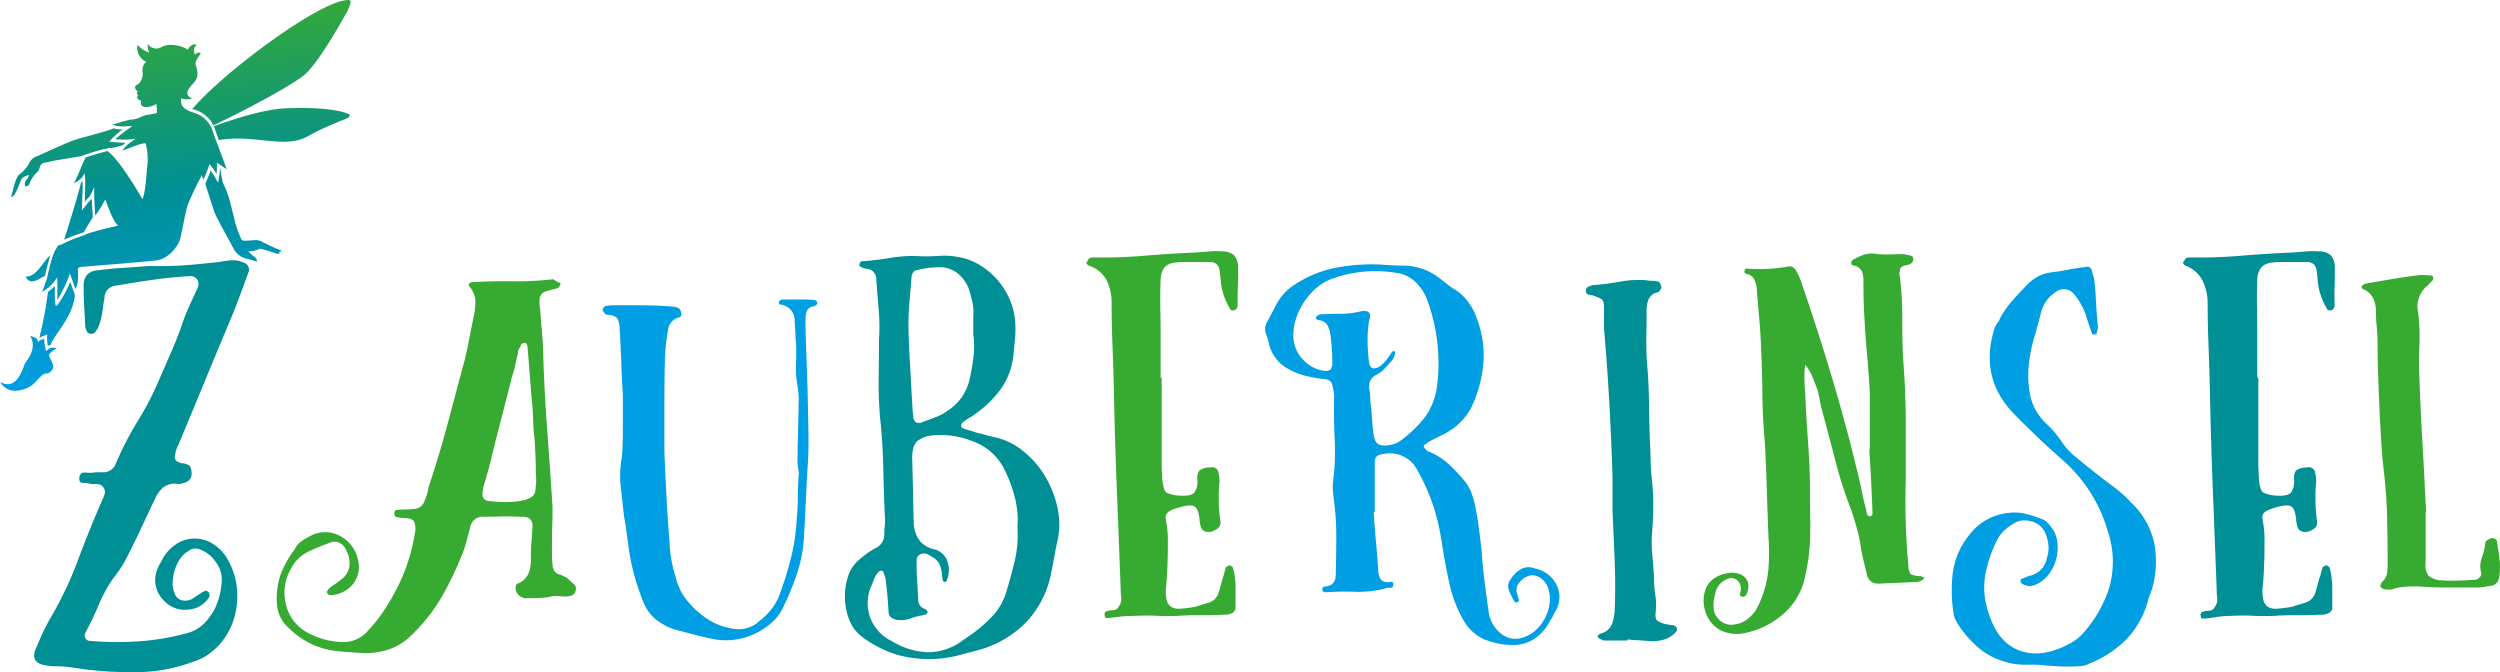
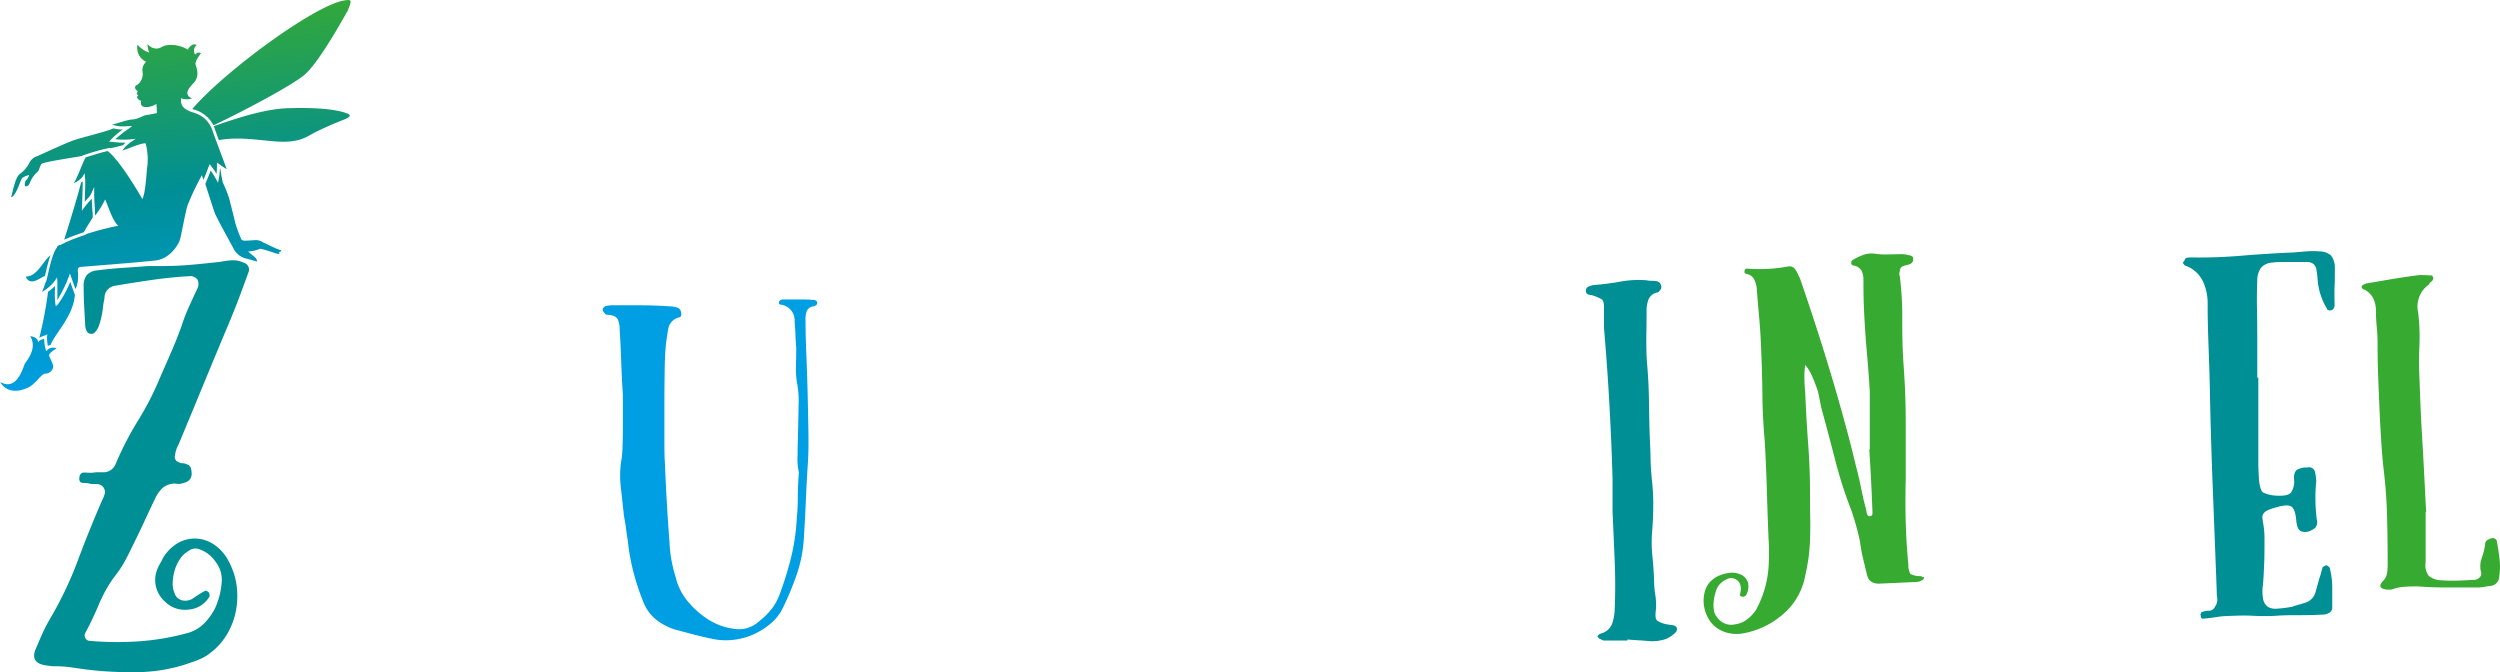
<svg xmlns="http://www.w3.org/2000/svg" id="Ebene_1" data-name="Ebene 1" viewBox="0 0 539.07 144.97">
  <defs>
    <style>.cls-1{fill:#008f95;}.cls-2{fill:#37aa32;}.cls-3{fill:#009ee3;}.cls-4{fill:url(#linear-gradient);}</style>
    <linearGradient id="linear-gradient" x1="39.64" y1="84.59" x2="39.64" y2="2.57" gradientTransform="translate(-2.84 3.45) rotate(-4.67)" gradientUnits="userSpaceOnUse">
      <stop offset="0" stop-color="#009ee3" />
      <stop offset="0.5" stop-color="#008f95" />
      <stop offset="1" stop-color="#37aa32" />
    </linearGradient>
  </defs>
-   <path class="cls-1" d="M12.24,146.34c-2.22-.38-2.91-1.57-2.06-3.55.46-1.07.91-2.13,1.37-3.16s1-2.08,1.61-3.15a79.44,79.44,0,0,0,6.13-12.84q2.48-6.66,5.34-13.19a4.51,4.51,0,0,0,.45-1.26,1.72,1.72,0,0,0-1.14-1.84,4.13,4.13,0,0,0-.92-.11H22.1a6.33,6.33,0,0,0-1.72-.23c-.61,0-.88-.38-.8-1.15s.52-1.12,1.09-1.09,1.13.06,1.66.06a5.92,5.92,0,0,1,1.21-.11h1.2a2.86,2.86,0,0,0,2.75-2,69.85,69.85,0,0,1,4.76-9.18,62.46,62.46,0,0,0,4.65-9.06q1.26-2.86,2.46-5.62t2.24-5.62a37.25,37.25,0,0,1,1.6-4.18c.61-1.34,1.22-2.66,1.84-4a2.08,2.08,0,0,0,0-1.89,1.87,1.87,0,0,0-1.72-.74c-2.68.15-5.35.42-8,.8s-5.35.8-8,1.26A2.63,2.63,0,0,0,25,67.22a18.42,18.42,0,0,0-.34,2.06c-.08.69-.2,1.38-.35,2.07s-.32,1.2-.51,1.77a4,4,0,0,1-1,1.55.94.94,0,0,1-.8.17.91.91,0,0,1-.8-.51,3.68,3.68,0,0,1-.23-.58,2.08,2.08,0,0,1-.12-.68c-.08-1.38-.15-2.77-.23-4.19s-.11-2.81-.11-4.18a3.84,3.84,0,0,1,.69-2.53,3.56,3.56,0,0,1,2.29-1c1.76-.23,3.53-.4,5.33-.52s3.61-.24,5.45-.4h3.21c2.06,0,4.15-.09,6.25-.28s4.18-.4,6.25-.63A18,18,0,0,1,52.49,59a5.32,5.32,0,0,1,2.52.52,1.54,1.54,0,0,1,1,2.17Q55,64.47,54,67.16c-.69,1.8-1.41,3.61-2.18,5.45q-2.74,6.52-5.44,13.07T40.91,98.87a5.68,5.68,0,0,0-.69,2.18,1.15,1.15,0,0,0,.8,1.49,1.45,1.45,0,0,0,.81.23,1.92,1.92,0,0,1,.91.23,1.21,1.21,0,0,1,.86.74,3.28,3.28,0,0,1,.18,1.09,1.87,1.87,0,0,1-1.15,2,6.74,6.74,0,0,1-1.09.34,2.5,2.5,0,0,1-1.09,0,4.12,4.12,0,0,0-2.92.92,7.74,7.74,0,0,0-1.67,2.41q-1.26,2.64-2.4,5.1t-2.41,5c-.62,1.3-1.23,2.5-1.84,3.61A24.14,24.14,0,0,1,27,127.42a30.05,30.05,0,0,0-3.26,5.91q-1.32,3.15-2.93,6.13a1.12,1.12,0,0,0,.12,1.09,1.06,1.06,0,0,0,.91.52,68.77,68.77,0,0,0,10.44.11,53.73,53.73,0,0,0,10.32-1.72,8.08,8.08,0,0,0,3.73-2,13.15,13.15,0,0,0,2.46-3.32,16.07,16.07,0,0,0,1.49-5.85A6.18,6.18,0,0,0,48.94,124a6.93,6.93,0,0,0-3.67-2.75,2.37,2.37,0,0,0-2.18.46,5.19,5.19,0,0,0-1.78,1.66,8.78,8.78,0,0,0-1.15,2.41,10.59,10.59,0,0,0-.45,2.64,5.09,5.09,0,0,0,.4,2.35,2.23,2.23,0,0,0,1.54,1.54,3.07,3.07,0,0,0,2.24-.28l1.38-.92a13.89,13.89,0,0,1,1.37-.8.36.36,0,0,1,.4,0l.41.23a2,2,0,0,1,.23.91,5.72,5.72,0,0,1-4.53,2.87,6.07,6.07,0,0,1-5.22-1.83,6.16,6.16,0,0,1-1.38-7.23,6.61,6.61,0,0,1,.52-1,6.18,6.18,0,0,0,.51-1A9.28,9.28,0,0,1,40.79,120a7.39,7.39,0,0,1,3.85-1,7.57,7.57,0,0,1,3.84,1.21,9.29,9.29,0,0,1,3.09,3.32,15.44,15.44,0,0,1,1.9,5.45,17,17,0,0,1-.12,5.56,15.29,15.29,0,0,1-2,5.22,14,14,0,0,1-3.89,4.18A9.64,9.64,0,0,1,45.61,145q-.91.4-2,.75a35.21,35.21,0,0,1-11.18,2.06,81.06,81.06,0,0,1-11.41-.57l-3.21-.46a23.1,23.1,0,0,0-3.21-.23c-.38,0-.79,0-1.2-.06A10.69,10.69,0,0,1,12.24,146.34Z" transform="translate(-2.47 -2.88)" />
-   <path class="cls-2" d="M120.72,131.66c-.84.08-1.59.14-2.24.18s-1.28,0-1.89,0a4,4,0,0,0-.69.06.93.93,0,0,1-.68-.17,2.1,2.1,0,0,1-1.49-1.49c-.23-.92,0-1.45.57-1.61a4.25,4.25,0,0,0,2.18-2.18,8.45,8.45,0,0,0,.46-2.86c0-1.15,0-2.31.11-3.5s.15-2.35.23-3.5c.08-1.53-.61-2.29-2.06-2.29s-2.93-.1-4.42-.06-3,.06-4.41.06a2.68,2.68,0,0,0-2.53,2.29c-.23.84-.44,1.63-.63,2.35s-.4,1.47-.63,2.24A73.23,73.23,0,0,1,98,131.09a37.47,37.47,0,0,1-6.66,8.6,12.86,12.86,0,0,1-5,3.21,16,16,0,0,1-5.73.8l-3.27-.23c-1.11-.07-2.2-.19-3.27-.34a17.06,17.06,0,0,1-5.73-2.06,18.89,18.89,0,0,1-4.48-3.67A7.35,7.35,0,0,1,62.3,134a13.32,13.32,0,0,1-.06-3.79,13.69,13.69,0,0,1,1.26-4.7A23.41,23.41,0,0,1,66,121.34a4.59,4.59,0,0,1,1.49-1.77,18,18,0,0,1,2.07-1.21,6.7,6.7,0,0,1,6.19.06,7.55,7.55,0,0,1,3.9,5.1,6,6,0,0,1-1,5.22,6.52,6.52,0,0,1-4.93,2.47.74.74,0,0,1-.69-.46.38.38,0,0,1,0-.41,4.34,4.34,0,0,0,.23-.4,6.22,6.22,0,0,1,1.26-1,9.16,9.16,0,0,0,1.37-1,4.35,4.35,0,0,0,1.9-2.81,5.6,5.6,0,0,0-.63-3.49,2.87,2.87,0,0,0-1.32-1.61,2.14,2.14,0,0,0-1.9-.23q-2.64.91-4.93,2a8.28,8.28,0,0,0-3.78,3.67,10.41,10.41,0,0,0-1,8.14,9.44,9.44,0,0,0,5.34,6.08,16.16,16.16,0,0,0,6.19,1.61A7,7,0,0,0,82,138.66a31.2,31.2,0,0,0,3.27-4.13q1.42-2.17,2.69-4.59a39.86,39.86,0,0,0,4-12.27,3.88,3.88,0,0,0-.17-2.23c-.27-.58-1-.86-2.24-.86a9.93,9.93,0,0,1-1.72-.23,1,1,0,0,1-.34-.69,1.39,1.39,0,0,1,.11-.52c.08-.19.19-.28.34-.28a14.33,14.33,0,0,1,1.84-.12,14,14,0,0,0,1.83-.11A2.45,2.45,0,0,0,94,110.91a13.65,13.65,0,0,0,.92-3.1q2.3-6.89,4.13-13.76t3.67-13.76c.38-1.61.72-3.17,1-4.7s.61-3.06.92-4.59a15,15,0,0,0,.34-3.15,4.92,4.92,0,0,0-1.15-3c-.3-.38-.36-.67-.17-.86a1.18,1.18,0,0,1,.86-.29q4.24-.22,8.43-.17a68.34,68.34,0,0,0,8.43-.4.79.79,0,0,1,.74.17,6.78,6.78,0,0,0,.86.52.31.31,0,0,1,.35.34l-.35.69-.45.23c-.92.23-1.65.42-2.18.57a2.17,2.17,0,0,0-1.15.69,2.38,2.38,0,0,0-.4,1.26,9.82,9.82,0,0,0,.17,2.18c.08,1.3.17,2.58.29,3.84s.21,2.47.28,3.61q.24,9,.86,17.43t1.21,17.43c0,1.38,0,2.78-.06,4.19s-.06,2.77-.06,4.07v2.12a18.18,18.18,0,0,0,.12,2.12A2.83,2.83,0,0,0,122,126a2,2,0,0,0,1.38.81,4.26,4.26,0,0,0,.8.4,2.24,2.24,0,0,1,.8.51,15.46,15.46,0,0,0,1.21,1.09,1.32,1.32,0,0,1,.4,1.44,1.34,1.34,0,0,1-1,1.09,7.06,7.06,0,0,1-1.54.17,13.88,13.88,0,0,0-1.78-.12A5,5,0,0,0,120.72,131.66Zm-3-34.17c-.15-1.37-.25-2.75-.29-4.13s-.13-2.75-.28-4.12q-.24-2.76-.46-5.62t-.46-5.85a1.59,1.59,0,0,0-.17-.69.5.5,0,0,0-.63-.23c-.39,0-.65.31-.81.92a1.72,1.72,0,0,0-.46,1.26c-.22.84-.42,1.66-.57,2.46a15,15,0,0,1-.69,2.47q-1.71,6.89-3.55,13.87c-.31,1.31-.65,2.68-1,4.13s-.77,2.87-1.15,4.25c-.15.53-.31,1.05-.46,1.54a5.39,5.39,0,0,0-.23,1.55,1.4,1.4,0,0,0,1.38,1.61,33.5,33.5,0,0,0,3.84.23,18.05,18.05,0,0,0,4-.46,4.41,4.41,0,0,0,1.43-.69,1.86,1.86,0,0,0,.74-1.38q.12-.92.18-1.83A11.2,11.2,0,0,0,118,105c0-1.23,0-2.45-.06-3.67S117.81,98.79,117.74,97.49Z" transform="translate(-2.47 -2.88)" />
+   <path class="cls-1" d="M12.24,146.34c-2.22-.38-2.91-1.57-2.06-3.55.46-1.07.91-2.13,1.37-3.16s1-2.08,1.61-3.15a79.44,79.44,0,0,0,6.13-12.84q2.48-6.66,5.34-13.19a4.51,4.51,0,0,0,.45-1.26,1.72,1.72,0,0,0-1.14-1.84,4.13,4.13,0,0,0-.92-.11H22.1a6.33,6.33,0,0,0-1.72-.23c-.61,0-.88-.38-.8-1.15s.52-1.12,1.09-1.09,1.13.06,1.66.06a5.92,5.92,0,0,1,1.21-.11h1.2a2.86,2.86,0,0,0,2.75-2,69.85,69.85,0,0,1,4.76-9.18,62.46,62.46,0,0,0,4.65-9.06q1.26-2.86,2.46-5.62t2.24-5.62a37.25,37.25,0,0,1,1.6-4.18c.61-1.34,1.22-2.66,1.84-4a2.08,2.08,0,0,0,0-1.89,1.87,1.87,0,0,0-1.72-.74c-2.68.15-5.35.42-8,.8s-5.35.8-8,1.26A2.63,2.63,0,0,0,25,67.22a18.42,18.42,0,0,0-.34,2.06c-.08.69-.2,1.38-.35,2.07s-.32,1.2-.51,1.77a4,4,0,0,1-1,1.55.94.94,0,0,1-.8.17.91.91,0,0,1-.8-.51,3.68,3.68,0,0,1-.23-.58,2.08,2.08,0,0,1-.12-.68c-.08-1.38-.15-2.77-.23-4.19s-.11-2.81-.11-4.18a3.84,3.84,0,0,1,.69-2.53,3.56,3.56,0,0,1,2.29-1c1.76-.23,3.53-.4,5.33-.52s3.61-.24,5.45-.4h3.21c2.06,0,4.15-.09,6.25-.28s4.18-.4,6.25-.63A18,18,0,0,1,52.49,59a5.32,5.32,0,0,1,2.52.52,1.54,1.54,0,0,1,1,2.17Q55,64.47,54,67.16c-.69,1.8-1.41,3.61-2.18,5.45q-2.74,6.52-5.44,13.07T40.91,98.87a5.68,5.68,0,0,0-.69,2.18,1.15,1.15,0,0,0,.8,1.49,1.45,1.45,0,0,0,.81.23,1.92,1.92,0,0,1,.91.23,1.21,1.21,0,0,1,.86.74,3.28,3.28,0,0,1,.18,1.09,1.87,1.87,0,0,1-1.15,2,6.74,6.74,0,0,1-1.09.34,2.5,2.5,0,0,1-1.09,0,4.12,4.12,0,0,0-2.92.92,7.74,7.74,0,0,0-1.67,2.41q-1.26,2.64-2.4,5.1t-2.41,5c-.62,1.3-1.23,2.5-1.84,3.61A24.14,24.14,0,0,1,27,127.42a30.05,30.05,0,0,0-3.26,5.91q-1.32,3.15-2.93,6.13a1.12,1.12,0,0,0,.12,1.09,1.06,1.06,0,0,0,.91.52,68.77,68.77,0,0,0,10.44.11,53.73,53.73,0,0,0,10.32-1.72,8.08,8.08,0,0,0,3.73-2,13.15,13.15,0,0,0,2.46-3.32,16.07,16.07,0,0,0,1.49-5.85A6.18,6.18,0,0,0,48.94,124a6.93,6.93,0,0,0-3.67-2.75,2.37,2.37,0,0,0-2.18.46,5.19,5.19,0,0,0-1.78,1.66,8.78,8.78,0,0,0-1.15,2.41,10.59,10.59,0,0,0-.45,2.64,5.09,5.09,0,0,0,.4,2.35,2.23,2.23,0,0,0,1.54,1.54,3.07,3.07,0,0,0,2.24-.28l1.38-.92a13.89,13.89,0,0,1,1.37-.8.36.36,0,0,1,.4,0l.41.23a2,2,0,0,1,.23.91,5.72,5.72,0,0,1-4.53,2.87,6.07,6.07,0,0,1-5.22-1.83,6.16,6.16,0,0,1-1.38-7.23,6.61,6.61,0,0,1,.52-1,6.18,6.18,0,0,0,.51-1A9.28,9.28,0,0,1,40.79,120a7.39,7.39,0,0,1,3.85-1,7.57,7.57,0,0,1,3.84,1.21,9.29,9.29,0,0,1,3.09,3.32,15.44,15.44,0,0,1,1.9,5.45,17,17,0,0,1-.12,5.56,15.29,15.29,0,0,1-2,5.22,14,14,0,0,1-3.89,4.18A9.64,9.64,0,0,1,45.61,145q-.91.4-2,.75a35.21,35.21,0,0,1-11.18,2.06,81.06,81.06,0,0,1-11.41-.57l-3.21-.46a23.1,23.1,0,0,0-3.21-.23c-.38,0-.79,0-1.2-.06Z" transform="translate(-2.47 -2.88)" />
  <path class="cls-3" d="M148.13,127.19a12.8,12.8,0,0,0,2.35,5,19.18,19.18,0,0,0,4.07,3.84,13.4,13.4,0,0,0,6,2.41,6.42,6.42,0,0,0,5.62-1.61,15.36,15.36,0,0,0,2.64-2.58A11.9,11.9,0,0,0,170.6,131a72.68,72.68,0,0,0,2.47-8,44.24,44.24,0,0,0,1.2-8.32,43.9,43.9,0,0,0,.23-4.58c0-1.53.08-3.33.23-5.39a13,13,0,0,1-.28-3.67c0-1.68.07-3.46.11-5.34s.08-3.72.11-5.56a19.78,19.78,0,0,0-.28-4.36,19.21,19.21,0,0,1-.29-4q.06-2,.06-4c-.08-.92-.14-1.83-.17-2.75s-.1-1.87-.18-2.87A3.41,3.41,0,0,0,171,68.59c-.39,0-.58-.15-.58-.46s.31-.68.92-.68h3.27c1.11,0,2.2,0,3.27.11a.83.83,0,0,1,.8.46c.08.46-.19.77-.8.92a1.75,1.75,0,0,0-1.44,1,5,5,0,0,0-.28,1.78q0,3.09.17,7.28t.29,8.6c.07,3,.13,5.81.17,8.6s0,5.22-.17,7.28q-.24,3.9-.4,7.74c-.12,2.57-.25,5.11-.41,7.63a29.08,29.08,0,0,1-1.49,7.74,62.12,62.12,0,0,1-3,7.28,10.13,10.13,0,0,1-2.58,3.39,15.83,15.83,0,0,1-3.67,2.35,14.61,14.61,0,0,1-4.18,1.2,14.38,14.38,0,0,1-4.25-.06c-1.53-.3-3-.65-4.41-1l-4.3-1.15a12.49,12.49,0,0,1-4.19-2.29,9.21,9.21,0,0,1-2.69-4A50.1,50.1,0,0,1,139,126a43.88,43.88,0,0,1-1.14-6.42c-.16-.91-.29-1.83-.4-2.75S137.16,115,137,114q-.33-3.09-.68-6.19a21.68,21.68,0,0,1,.23-6.31c.07-.53.13-1.43.17-2.69s.06-2.6.06-4V88c-.16-2.37-.27-4.7-.35-7s-.19-4.63-.34-7a5.43,5.43,0,0,0-.4-2.23c-.27-.58-.94-.9-2-1-.46,0-.73-.11-.8-.34a1.25,1.25,0,0,1-.46-.8.58.58,0,0,1,.17-.41l.29-.28a6.47,6.47,0,0,1,1.37-.23h6.31c2.06,0,4.17.08,6.31.23a5.15,5.15,0,0,1,1.83.34,1.34,1.34,0,0,1,.63,1c.12.49,0,.82-.28,1a3.1,3.1,0,0,0-2.47,2.35c-.19,1.11-.36,2.24-.52,3.38-.15,1.54-.25,3.45-.28,5.74s-.06,4.66-.06,7.11v7.11c0,2.29,0,4.2.11,5.73q.34,8.59,1,17.2A27.93,27.93,0,0,0,148.13,127.19Z" transform="translate(-2.47 -2.88)" />
-   <path class="cls-1" d="M201.45,58.16q2,0,3.78-.12a15.08,15.08,0,0,1,3.67.23,13,13,0,0,1,4.36,1.49A15.94,15.94,0,0,1,217,62.63a16.37,16.37,0,0,1,2.81,4,15.51,15.51,0,0,1,1.49,4.82,22.69,22.69,0,0,1,.06,4.19c-.12,1.33-.25,2.73-.41,4.18a15.28,15.28,0,0,1-2.63,6.88,23.81,23.81,0,0,1-5.16,5.16c-.54.39-1,.73-1.49,1s-1,.65-1.5,1c-.68.68-.61,1.18.23,1.49.46.15.9.28,1.32.4a11.43,11.43,0,0,1,1.21.4c.68.15,1.37.33,2.06.52s1.38.36,2.07.51a14.6,14.6,0,0,1,6.07,3,20,20,0,0,1,4.76,5.51,22.21,22.21,0,0,1,2.64,6.88,15.82,15.82,0,0,1-.06,7q-.35,1.6-.63,3.21c-.19,1.08-.4,2.14-.63,3.21A21.24,21.24,0,0,1,224,136.77,22.83,22.83,0,0,1,214,142.9c-1.45.38-2.89.76-4.3,1.15a27.8,27.8,0,0,1-4.19.8,25.61,25.61,0,0,1-9-.63,23.91,23.91,0,0,1-8.2-4.07,8.14,8.14,0,0,1-2.64-3.44,13.46,13.46,0,0,1-1-4.59,14.08,14.08,0,0,1,.58-4.7,7.83,7.83,0,0,1,2.4-3.78c.62-.54,1.21-1,1.78-1.44a13.86,13.86,0,0,1,2-1.2,3.28,3.28,0,0,0,1.72-3,16.36,16.36,0,0,1,.11-1.84,7.94,7.94,0,0,0,0-2c-.15-3.59-.27-7.16-.34-10.72s-.31-7.09-.69-10.61c-.23-2.75-.32-5.5-.29-8.25s.06-5.54.06-8.37a41.91,41.91,0,0,0-.06-6.54q-.28-3.21-.51-6.54a2.21,2.21,0,0,0-2.18-2.29,4.54,4.54,0,0,1-.75-.23,4.08,4.08,0,0,1-.51-.23c-.16-.15-.23-.26-.23-.34a.74.74,0,0,1,.23-.57.37.37,0,0,0,.11-.23c2.22-.16,4.46-.42,6.71-.81A28.63,28.63,0,0,1,201.45,58.16Zm20.41,58.48a20.31,20.31,0,0,0-.46-6.08,28,28,0,0,0-2.06-5.84A12.16,12.16,0,0,0,212.11,98a17.64,17.64,0,0,0-8-1.26A6.31,6.31,0,0,0,200.25,98c-.73.69-1.09,1.91-1.09,3.67.07,2.29.13,4.59.17,6.88s.09,4.66.17,7.11a7.31,7.31,0,0,0,1,3.44,5.39,5.39,0,0,0,3.21,2.18,4.07,4.07,0,0,1,3,2.46,5.83,5.83,0,0,1-.06,4.19.35.35,0,0,1-.22.34c-.31.23-.54.12-.69-.34a13,13,0,0,1-.17-1.38,6.09,6.09,0,0,0-.29-1.37,3.23,3.23,0,0,0-1.09-1.72,12,12,0,0,0-1.89-1.15,2,2,0,0,0-1.55.17,1.45,1.45,0,0,0-.63,1.32c0,1.45,0,2.87.11,4.24s.16,2.76.23,4.13a2,2,0,0,0,1.26,1.95,1.31,1.31,0,0,1,.75.63q.17.41-.75.75a13.13,13.13,0,0,0-2.92.74,6,6,0,0,1-3,.29c-1.07-.23-1.64-.76-1.72-1.6-.08-1.08-.15-2.14-.23-3.22s-.19-2.14-.34-3.21a4.09,4.09,0,0,0-.17-1.14,12.12,12.12,0,0,0-.41-1.15c-.15-.31-.45-.34-.91-.12a4.61,4.61,0,0,0-.92,1.32,13.4,13.4,0,0,0-.57,1.44,9.06,9.06,0,0,0,4.24,12.27,16,16,0,0,0,7.68,2.4,12.45,12.45,0,0,0,7.57-2.52,1.4,1.4,0,0,1,.4-.29,1,1,0,0,0,.4-.28,31.37,31.37,0,0,0,5.39-4.42,13.08,13.08,0,0,0,3.33-5.79q1-3.31,1.78-6.59A24.64,24.64,0,0,0,221.86,116.64ZM212.34,75V70.89a9.82,9.82,0,0,0-.23-3c-.23-1-.49-1.93-.8-2.93a8.37,8.37,0,0,0-2.18-3,6.07,6.07,0,0,0-3.44-1.44,19,19,0,0,0-5.39.58c-.68.07-1.11.53-1.26,1.37-.15,1.84-.3,3.67-.46,5.51s-.23,3.67-.23,5.5c.08,2.68.19,5.37.35,8.08s.3,5.45.46,8.2c.07,1.3.15,2.28.23,2.93a1.6,1.6,0,0,0,.57,1.26,1.71,1.71,0,0,0,1.43-.06c.65-.23,1.55-.57,2.7-1,.38-.15.78-.32,1.2-.52a6.14,6.14,0,0,0,1.21-.74,10.86,10.86,0,0,0,5-6.77,48.54,48.54,0,0,0,.86-4.87A19,19,0,0,0,212.34,75Z" transform="translate(-2.47 -2.88)" />
-   <path class="cls-2" d="M237.11,60.11a2.48,2.48,0,0,1-.28-.35c-.12-.15-.14-.26-.06-.34a1.51,1.51,0,0,0,.34-.52.73.73,0,0,1,.35-.4,3.18,3.18,0,0,1,.91-.11A107.41,107.41,0,0,0,249.52,58c3.62-.3,7.25-.53,10.91-.68l2.85-.23a17.07,17.07,0,0,1,2.86,0,3.67,3.67,0,0,1,2.45.86,4.12,4.12,0,0,1,.86,2.69c0,1.38,0,2.75-.06,4.13s-.06,2.75-.06,4.13c-.15.61-.49.92-1,.92a1,1,0,0,1-.46-.12.36.36,0,0,1-.22-.34,13.84,13.84,0,0,1-1.94-5.74c-.08-1.07-.17-1.91-.28-2.52a2.14,2.14,0,0,0-.69-1.32,2.33,2.33,0,0,0-1.48-.4h-4.95c-.76,0-1.56,0-2.39.12a3.56,3.56,0,0,0-2.4,1.08,4.86,4.86,0,0,0-.79,2.7c-.08,2.06-.1,4.15-.06,6.25s.06,4.18.06,6.25V84.3h.23v18.92c0,.46,0,.92.05,1.38s.06.92.06,1.38c.15,1.76.46,2.79.91,3.09a7.38,7.38,0,0,0,3,.69c1.52.08,2.51-.13,3-.63a4.23,4.23,0,0,0,.68-2.81c-.07-1.07.14-1.78.63-2.12a3.91,3.91,0,0,1,2.22-.52,1.35,1.35,0,0,1,1.71,1.15,10.24,10.24,0,0,1,.23,1.83,31.76,31.76,0,0,0-.18,4.19c0,1.34.14,2.7.29,4.07a1.86,1.86,0,0,1-.34,1.78,4.53,4.53,0,0,1-1.71.86c-1.21.15-1.94-.27-2.16-1.26a6.44,6.44,0,0,1-.23-1.38c-.15-1.6-.53-2.56-1.14-2.87s-1.67-.22-3.19.23a12.12,12.12,0,0,0-1.7.58c-.91.38-1.33,1-1.26,1.72s.27,1.62.34,2.35a20.41,20.41,0,0,1,.12,2.23c0,1.69,0,3.33-.06,4.94s-.13,3.25-.28,4.93a9,9,0,0,0,.05,3.09,2.62,2.62,0,0,0,1,1.61,3.23,3.23,0,0,0,1.94.4,25.94,25.94,0,0,0,3.19-.4c.22,0,.34,0,.34-.12,1.06-.3,1.89-.55,2.5-.74a3.24,3.24,0,0,0,2.33-2.41q.29-1,.75-2.7a9.37,9.37,0,0,0,.39-1.26c.12-.46.25-.91.4-1.37.15-.08.3-.16.46-.23a1,1,0,0,1,.45-.12,1.4,1.4,0,0,0,.29.23,2.47,2.47,0,0,1,.28.23,17.23,17.23,0,0,1,.57,4.36v4.47a1.37,1.37,0,0,1-.74,1,3.23,3.23,0,0,1-1.55.35c-1.61.08-3.21.11-4.82.11s-3.25,0-4.93.12-3.54.09-5.33,0-3.58,0-5.33.06a19.43,19.43,0,0,0-2.53.17c-.84.12-1.68.22-2.52.29-.31,0-.46-.23-.46-.69a.41.41,0,0,1,0-.4.53.53,0,0,0,.12-.28,4.16,4.16,0,0,1,1.66-.35,1.43,1.43,0,0,0,1.32-.92,2.39,2.39,0,0,0,.46-1.72,14.06,14.06,0,0,1-.12-1.83q-.42-11.24-.85-22.13t-.64-22c-.08-2.91-.17-5.83-.29-8.77s-.17-5.87-.17-8.78a11.06,11.06,0,0,0-1.09-5A6.64,6.64,0,0,0,237.11,60.11Z" transform="translate(-2.47 -2.88)" />
-   <path class="cls-3" d="M280.34,82.47a8.25,8.25,0,0,1-4.13-5,14,14,0,0,0-.74-2.58,2.94,2.94,0,0,1,.29-2.69c.68-1.3,1.37-2.6,2.06-3.9a11.14,11.14,0,0,1,3.1-3.55,24.84,24.84,0,0,1,9.28-4.08,42.31,42.31,0,0,1,10.1-.74c.84.08,1.7.13,2.58.17s1.77.06,2.69.06a12.74,12.74,0,0,1,7.34,2.75c.61.46,1.2.92,1.78,1.38a12.94,12.94,0,0,0,1.89,1.26,11.67,11.67,0,0,1,3.9,4.93,22.6,22.6,0,0,1,1.89,10.15,28,28,0,0,1-2.58,10,13.35,13.35,0,0,1-2.87,3.73,14.29,14.29,0,0,1-3.78,2.46l-1.49.75c-.54.27-1,.51-1.38.74a2.55,2.55,0,0,1-.51.41.46.46,0,0,0-.29.4.75.75,0,0,0,.29.51l.51.52a13.74,13.74,0,0,1,4.24,2.52,29.77,29.77,0,0,1,3.44,3.56,8.84,8.84,0,0,1,1.73,2.75,21.16,21.16,0,0,1,.91,3.09c.31,1.61.58,3.25.8,4.94s.42,3.32.58,4.93q.22,3.31.63,6.48c.27,2.1.55,4.22.86,6.36a7.19,7.19,0,0,0,1.49,3.55q2.74,3.33,6.42,1.84a7.26,7.26,0,0,0,2.64-1.78,9.78,9.78,0,0,0,1.83-2.69,9,9,0,0,0,.81-3.16,7.41,7.41,0,0,0-.46-3.15,4.36,4.36,0,0,0-1.72-2,3,3,0,0,0-2.41-.34,4.73,4.73,0,0,0-2.12,1.6,2.54,2.54,0,0,0-.29,2.41c.08.23.13.42.17.57l.18.69c0,.08-.12.23-.35.46-.38,0-.61-.11-.69-.34a15.34,15.34,0,0,1-1.14-2.3,2.41,2.41,0,0,1,.45-2.41,5.8,5.8,0,0,1,2.24-2.17,3.28,3.28,0,0,1,2.81-.12,6.62,6.62,0,0,1,4.76,3.5,5.84,5.84,0,0,1-.06,5.45,11.35,11.35,0,0,0-.63,1.2,5.8,5.8,0,0,1-.74,1.2,9.51,9.51,0,0,1-3.44,3.9,8.35,8.35,0,0,1-4.94,1.26,16.27,16.27,0,0,1-5.73-1.2,9.62,9.62,0,0,1-4.47-4.07,28.42,28.42,0,0,1-3.21-8.6q-.57-2.64-1-5.16c-.27-1.68-.55-3.4-.86-5.16a42.57,42.57,0,0,0-4.93-13.53,6.61,6.61,0,0,0-7.34-3.44c-1.22.07-1.83.65-1.83,1.72v10.78h-.23q.22,3.32.52,6.59t.51,6.59a4.79,4.79,0,0,0,.35,1.09,1.44,1.44,0,0,0,1,.75,1.81,1.81,0,0,0,1.2.06c.5-.12.71.13.63.74a.6.6,0,0,1-.74.52,2,2,0,0,0-1.09.17,23.17,23.17,0,0,1-6.37.69,61.46,61.46,0,0,0-6.48.11.93.93,0,0,1-.57-.34c-.08-.61.12-.92.57-.92,1.53-.08,2.3-1,2.3-2.64q.1-4,.11-8.2a58.31,58.31,0,0,0-.57-8.2c-.08-.61-.14-1.22-.17-1.83a9.47,9.47,0,0,1,.06-1.84,51,51,0,0,0,.34-9c-.16-3-.19-6-.12-9.11a8.83,8.83,0,0,0-.34-2.3c-.08-1-.69-1.53-1.84-1.6a30.38,30.38,0,0,1-3.95-.69A14.33,14.33,0,0,1,280.34,82.47Zm9.06-19.38a11.4,11.4,0,0,0-3.27,2.06,14.69,14.69,0,0,0-4.3,6.77,11.13,11.13,0,0,0-.46,3.78,7.3,7.3,0,0,0,1.95,4.59,7.56,7.56,0,0,0,4.48,2.52,2.1,2.1,0,0,0,1.54-.23,2.16,2.16,0,0,0,.41-1.6q0-1.61-.12-3.15c-.08-1-.19-2.09-.34-3.16a5.31,5.31,0,0,0-.69-1.83,2.49,2.49,0,0,0-1.72-.92q-.92-.23-.57-.69a1.2,1.2,0,0,1,.91-.57c1.53-.08,3-.12,4.42-.12a18.29,18.29,0,0,0,4.41-.57q2.52-.34,1.61,2.18a24.93,24.93,0,0,0-.29,4.41c0,1.42.13,2.89.29,4.42.23,1.37,1,1.68,2.29.92a7.61,7.61,0,0,0,1.49-1.44,19.88,19.88,0,0,0,1.15-1.66q.45-.45.69,0v.34a3.09,3.09,0,0,1-.69,1.49c-.54.62-1.07,1.21-1.61,1.78a6.68,6.68,0,0,1-2,1.44,2.71,2.71,0,0,0-1.26,2.86,10,10,0,0,1,.23,2.12,11.59,11.59,0,0,0,.23,2.24c.08,1.38.19,2.87.34,4.47s.42,2.54,1,3,1.68.56,3.21.17a5.08,5.08,0,0,0,1.72-.8,26.44,26.44,0,0,0,5.22-5,14.37,14.37,0,0,0,2.69-7,39.35,39.35,0,0,0-2.18-18.46,10.41,10.41,0,0,0-2.58-3.84,7.29,7.29,0,0,0-4.07-1.9,28.76,28.76,0,0,0-7.22-.23A28.2,28.2,0,0,0,289.4,63.09Z" transform="translate(-2.47 -2.88)" />
  <path class="cls-1" d="M347.77,139.46a3.53,3.53,0,0,0,2.29-2,10.79,10.79,0,0,0,.58-3c.15-3.59.15-7.17,0-10.72s-.31-7.09-.46-10.61v-7.11q-.24-8.15-.69-16.17t-1.15-16.17V69.17c0-.92-.15-1.49-.46-1.72a9.11,9.11,0,0,0-2.17-.92,2.5,2.5,0,0,1-.81-.17.72.72,0,0,1-.46-.75.9.9,0,0,1,.52-.91,5,5,0,0,1,1.09-.35,55.79,55.79,0,0,0,5.79-.74,21.58,21.58,0,0,1,5.68-.29,5.51,5.51,0,0,0,1.14.11,5.54,5.54,0,0,1,1.15.12,1.07,1.07,0,0,1,.8.8,1,1,0,0,1-.23,1.15.74.74,0,0,1-.68.46,2.61,2.61,0,0,0-1.78,1.54,6.42,6.42,0,0,0-.4,2.24q0,3-.06,5.79c0,1.88,0,3.8.17,5.79q.35,4,.4,7.92T358.2,97q.12,2.3.18,4.59c0,1.53.13,3.1.28,4.7a44.71,44.71,0,0,1,.29,6c0,2-.13,4-.29,6a30.61,30.61,0,0,0,.12,4.59c.15,1.53.27,3.06.34,4.59a24.53,24.53,0,0,0,.29,3.78,13.27,13.27,0,0,1,.06,3.67c-.08.92,0,1.53.4,1.83a5.63,5.63,0,0,0,2.46.81,2.37,2.37,0,0,0,.69.11,1.26,1.26,0,0,1,.69.23c.38.23.46.61.23,1.15a5.71,5.71,0,0,1-2.75,1.77,9.65,9.65,0,0,1-3.21.29c-.77-.07-1.54-.13-2.3-.17s-1.53-.1-2.29-.17V141h-5.16l-.63-.29a.94.94,0,0,1-.52-.4.28.28,0,0,1,0-.45A1.4,1.4,0,0,1,347.77,139.46Z" transform="translate(-2.47 -2.88)" />
  <path class="cls-2" d="M378.27,139.46a7.76,7.76,0,0,1-4-.34,6.44,6.44,0,0,1-2.93-2.12,7.84,7.84,0,0,1-1.43-3.39,7.32,7.32,0,0,1,.46-4,4.69,4.69,0,0,1,1.15-1.55,5.59,5.59,0,0,1,1.83-1.14,8.22,8.22,0,0,1,2.12-.52,4.3,4.3,0,0,1,2,.23,2.93,2.93,0,0,1,1.89,1.78,3.67,3.67,0,0,1-.4,2.81,1,1,0,0,1-.57.34q-.93,0-.69-.69c.38-1.53,0-2.56-1-3.1a2,2,0,0,0-1.78-.05,4.7,4.7,0,0,0-1.78,1.32,4.42,4.42,0,0,0-.74,1.54,11.19,11.19,0,0,0-.41,2,7,7,0,0,0,.06,1.95,2.69,2.69,0,0,0,.63,1.38,3.68,3.68,0,0,0,3.9,1.6,5.62,5.62,0,0,0,2.52-1,8.92,8.92,0,0,0,1.95-2,22.65,22.65,0,0,0,2.76-9.17,46,46,0,0,0,0-6.43q-.21-5.27-.36-10.43T383,98.06c-.3-3.44-.48-6.84-.51-10.2s-.14-6.77-.29-10.21q-.12-3.09-.4-6.25c-.19-2.1-.37-4.18-.52-6.25a5.86,5.86,0,0,0-.57-2.06A2.25,2.25,0,0,0,379,61.94c-.38-.23-.5-.42-.34-.57a.5.5,0,0,1,.57-.57,34.31,34.31,0,0,0,8.83-.46q1.14-.23,1.83,1.14l.69,1.38q2.18,6.31,4.19,12.61t3.84,12.62q1.14,4,2.18,7.85c.69,2.57,1.33,5.15,1.95,7.74.38,1.38.7,2.8,1,4.25s.59,2.9,1,4.35a5.18,5.18,0,0,1,.17.75,3.83,3.83,0,0,0,.17.74.54.54,0,0,0,.8.35c.23,0,.35-.23.35-.69q-.24-6.77-.69-13.64h.11V87.4q-.22-3.9-.57-7.8t-.57-7.8c-.08-1.37-.14-2.75-.18-4.12s-.05-2.83-.05-4.36a4.77,4.77,0,0,0-.4-2.07A2.54,2.54,0,0,0,402,60.11a.54.54,0,0,1-.35-.57.74.74,0,0,1,.46-.69,15,15,0,0,1,2.12-1,5.42,5.42,0,0,1,2.36-.29,15.24,15.24,0,0,0,3,.18c1,0,2.05-.06,3-.06a6.61,6.61,0,0,1,1.49.23,1.41,1.41,0,0,1,.58.17.56.56,0,0,1,.34.52,1.09,1.09,0,0,1-.8,1.26,2.1,2.1,0,0,1-.58.17,2.41,2.41,0,0,0-.57.17,1.1,1.1,0,0,0-.92,1.15,1.53,1.53,0,0,0,0,1.15,71.75,71.75,0,0,1,.52,9.57c0,3.17.06,6.37.29,9.58.3,4.12.46,8.24.46,12.32v12.22q-.12,4.82,0,9.34t.57,9.12a3.59,3.59,0,0,0,.46,2,4.62,4.62,0,0,0,2.29.46.94.94,0,0,0,.69.23c-.15.45-.35.68-.57.68a2.25,2.25,0,0,1-1.15.35l-7.57.34c-1.76.16-2.79-.49-3.1-2-.3-1.22-.59-2.41-.86-3.55s-.47-2.33-.63-3.56c-.23-1.07-.49-2.16-.8-3.27s-.65-2.19-1-3.26A92.74,92.74,0,0,1,398.17,102q-1.44-5.56-3-11.29l-.69-3.44c-.38-1.07-.76-2.09-1.15-3a10.07,10.07,0,0,0-1.6-2.7,16,16,0,0,0-.17,3c0,1,.09,2,.17,3q.22,5.5.63,11t.4,11.07q0,2.86.06,5.73c0,1.91,0,3.86-.18,5.85a29.31,29.31,0,0,1-.4,3.21c-.19,1.07-.41,2.14-.64,3.21a14.33,14.33,0,0,1-4.93,7.91A17.77,17.77,0,0,1,378.27,139.46Z" transform="translate(-2.47 -2.88)" />
-   <path class="cls-3" d="M440.31,127a4.81,4.81,0,0,0,3.55-3.9,6.23,6.23,0,0,0,.29-2.81,8.74,8.74,0,0,0-.75-2.69,4.41,4.41,0,0,0-3.15-2.35,4.59,4.59,0,0,0-3.95.74,12,12,0,0,0-1.78,1.38,7,7,0,0,0-1.44,2,27.9,27.9,0,0,0-2.52,7.45,16,16,0,0,0,.58,7.8q1.94,6.76,6.82,8.54T449,141.53a11.68,11.68,0,0,0,2.3-1.72,27.27,27.27,0,0,0,6-10.27,20.5,20.5,0,0,0-.29-12,32.15,32.15,0,0,0-9.17-14.91q-2.86-2.52-5.51-5c-1.76-1.69-3.51-3.4-5.27-5.16q-8-8-4.47-18.93a4.46,4.46,0,0,1,.57-1,4.27,4.27,0,0,0,.57-1,19.38,19.38,0,0,1,2.47-3.61c.95-1.11,2-2.2,3-3.27a10.41,10.41,0,0,1,2.52-2.06,8.3,8.3,0,0,1,3.1-1c1.22-.15,2.42-.34,3.61-.57s2.42-.42,3.72-.57a1,1,0,0,1,1.38.91,9.81,9.81,0,0,1,.57,2.18c.16,1.53.27,3.08.35,4.65s.19,3.15.34,4.76a1.57,1.57,0,0,1,0,.86c-.07.27-.15.59-.23,1a.57.57,0,0,1-.28.17A3.23,3.23,0,0,0,454,75c-.3,0-.45-.08-.45-.23l-.52-1.5c-.19-.53-.36-1.06-.52-1.6a14.58,14.58,0,0,0-2.75-5.28,2.8,2.8,0,0,0-4.13-.45,7.27,7.27,0,0,0-3,4.12q-.69,2.76-1.49,5.45A34.32,34.32,0,0,0,440,81a22.21,22.21,0,0,0,.23,7.11,12,12,0,0,0,3.67,6.31,20.83,20.83,0,0,1,3.1,3.66,14.62,14.62,0,0,0,3.32,3.56q2.07,1.72,4.19,3.38c1.41,1.11,2.85,2.2,4.3,3.27l1.55,1.32a16.14,16.14,0,0,1,1.55,1.55,17.12,17.12,0,0,1,5,8.48,21.15,21.15,0,0,1-.34,10,15.18,15.18,0,0,1-.52,1.49,11,11,0,0,0-.51,1.61,19.29,19.29,0,0,1-4.7,8.14,23.94,23.94,0,0,1-8,5.16,5.08,5.08,0,0,1-1.95.51c-.69,0-1.42.06-2.18.06s-1.55,0-2.35-.06-1.7-.09-2.7-.17a30.14,30.14,0,0,0-4.24-.17,14.54,14.54,0,0,1-4.59-.63,15.08,15.08,0,0,1-5.56-2.87,23,23,0,0,1-4.18-4.59,13.54,13.54,0,0,1-.86-1.43,4.58,4.58,0,0,1-.52-1.55,31.89,31.89,0,0,1-.17-8.71,16.57,16.57,0,0,1,3.5-8.14,12.15,12.15,0,0,1,8.6-4.82,10.22,10.22,0,0,1,3.72.23,28.64,28.64,0,0,1,3.5,1.15,2.85,2.85,0,0,1,1,.63,8.8,8.8,0,0,1,.74.86,6.34,6.34,0,0,1,1.49,3.44,9.78,9.78,0,0,1-.28,3.78,9.36,9.36,0,0,1-1.72,3.33,6.57,6.57,0,0,1-2.7,2.06,3,3,0,0,1-3.1-.34c-.07,0-.11-.16-.11-.46v-.35l1.09-.45A5,5,0,0,1,440.31,127Z" transform="translate(-2.47 -2.88)" />
  <path class="cls-1" d="M473.56,60.11a3.5,3.5,0,0,1-.28-.35c-.12-.15-.14-.26-.06-.34a1.38,1.38,0,0,0,.34-.52.73.73,0,0,1,.35-.4,3.2,3.2,0,0,1,.92-.11A107.3,107.3,0,0,0,486,58q5.43-.45,10.91-.68l2.85-.23a17.07,17.07,0,0,1,2.86,0,3.72,3.72,0,0,1,2.46.86,4.18,4.18,0,0,1,.85,2.69c0,1.38,0,2.75-.06,4.13s0,2.75,0,4.13c-.16.61-.5.92-1,.92a1,1,0,0,1-.45-.12.36.36,0,0,1-.23-.34,14,14,0,0,1-1.94-5.74c-.08-1.07-.17-1.91-.28-2.52a2.14,2.14,0,0,0-.68-1.32,2.38,2.38,0,0,0-1.49-.4h-4.95c-.76,0-1.56,0-2.39.12A3.51,3.51,0,0,0,490,60.62a4.78,4.78,0,0,0-.8,2.7c-.08,2.06-.1,4.15-.06,6.25s.06,4.18.06,6.25V84.3h.23v18.92q0,.69.06,1.38c0,.46.05.92.05,1.38.15,1.76.46,2.79.91,3.09a7.43,7.43,0,0,0,3,.69c1.52.08,2.51-.13,3-.63a4.22,4.22,0,0,0,.69-2.81c-.08-1.07.13-1.78.62-2.12a4,4,0,0,1,2.22-.52,1.35,1.35,0,0,1,1.71,1.15,10.24,10.24,0,0,1,.23,1.83,31.71,31.71,0,0,0-.17,4.19c0,1.34.13,2.7.28,4.07a1.86,1.86,0,0,1-.34,1.78,4.53,4.53,0,0,1-1.71.86q-1.82.22-2.16-1.26a6.44,6.44,0,0,1-.23-1.38c-.15-1.6-.53-2.56-1.14-2.87s-1.67-.22-3.18.23a11.83,11.83,0,0,0-1.71.58c-.91.38-1.33,1-1.25,1.72s.26,1.62.34,2.35.11,1.47.11,2.23c0,1.69,0,3.33-.06,4.94s-.13,3.25-.28,4.93a9,9,0,0,0,.06,3.09,2.61,2.61,0,0,0,1,1.61,3.25,3.25,0,0,0,1.94.4,25.71,25.71,0,0,0,3.19-.4c.22,0,.34,0,.34-.12,1.06-.3,1.9-.55,2.5-.74a3.28,3.28,0,0,0,2.34-2.41c.19-.65.43-1.55.74-2.7a11,11,0,0,0,.4-1.26c.11-.46.24-.91.39-1.37l.46-.23a1,1,0,0,1,.46-.12,1.11,1.11,0,0,0,.28.23,2.47,2.47,0,0,1,.28.23,17.23,17.23,0,0,1,.57,4.36v4.47a1.34,1.34,0,0,1-.74,1,3.2,3.2,0,0,1-1.55.35c-1.61.08-3.21.11-4.82.11s-3.25,0-4.93.12-3.53.09-5.33,0-3.57,0-5.33.06A19.4,19.4,0,0,0,480,136c-.85.12-1.69.22-2.53.29-.3,0-.46-.23-.46-.69a.41.41,0,0,1,0-.4.53.53,0,0,0,.12-.28,4.16,4.16,0,0,1,1.66-.35,1.43,1.43,0,0,0,1.32-.92,2.39,2.39,0,0,0,.46-1.72,14.06,14.06,0,0,1-.12-1.83q-.42-11.24-.85-22.13t-.64-22c-.07-2.91-.17-5.83-.28-8.77s-.18-5.87-.18-8.78a11.19,11.19,0,0,0-1.08-5A6.69,6.69,0,0,0,473.56,60.11Z" transform="translate(-2.47 -2.88)" />
  <path class="cls-2" d="M526.2,64.24a5.79,5.79,0,0,0-2.3,6.07c.15,1.3.25,2.62.29,4s0,2.66-.06,4q-.11,2.17,0,5.1c.08,2,.15,4,.23,6s.17,4.05.29,6,.21,3.6.29,5q.19,3.33.34,6.42c.1,2.06.21,4.21.34,6.42h-.11v10.9a3.85,3.85,0,0,0,.63,2.86,4.27,4.27,0,0,0,2.69,1c1.23.08,2.43.1,3.62.06s2.38-.09,3.61-.17a1.53,1.53,0,0,0,1.09-.52,1.08,1.08,0,0,0,.28-1.2,5.24,5.24,0,0,1,.18-3,14.28,14.28,0,0,0,.74-3,1,1,0,0,1,.58-.92c.15-.08.32-.15.51-.23a1.34,1.34,0,0,1,.52-.12,1,1,0,0,1,.63.23.63.63,0,0,1,.28.46c.23,1.3.42,2.6.58,3.9a14.35,14.35,0,0,1-.12,4,2,2,0,0,1-2,1.72l-1.32.23a8.66,8.66,0,0,1-1.43.11h-6.48q-3.15,0-6.25-.23c-.91,0-1.81,0-2.69.06a10.19,10.19,0,0,0-2.7.51,1.36,1.36,0,0,1-.63.12h-.74q-2.29-.34-.69-1.95a3.13,3.13,0,0,0,.8-1.66,13,13,0,0,0,.12-1.78q0-5-.12-10c-.07-3.28-.3-6.61-.69-10-.23-1.91-.42-4.08-.57-6.48s-.29-4.88-.4-7.4-.21-5-.29-7.4-.11-4.56-.11-6.48c0-1.14-.06-2.29-.17-3.44a32.89,32.89,0,0,1-.18-3.44,6.39,6.39,0,0,0-.51-2.63,4.41,4.41,0,0,0-1.89-2c-.62-.15-.81-.46-.58-.92a2.6,2.6,0,0,1,.69-.34.45.45,0,0,1,.34-.12l5.38-.92q2.73-.45,5.4-.8a6.83,6.83,0,0,1,1.44-.06c.49,0,1,.06,1.43.06s.57.12.57.35c.16.15.12.42-.11.8a2.59,2.59,0,0,1-.4.34A2.31,2.31,0,0,0,526.2,64.24Z" transform="translate(-2.47 -2.88)" />
  <path class="cls-4" d="M77.47,5.14c-.9,1.56-6.13,11.14-9.39,13.92-3,2.43-12.89,7.67-19.58,10.85a6.7,6.7,0,0,0-4.36-3.45l-.22-.07C50.91,18.25,70.15,4.12,76.6,3,78.47,2.66,78.32,3,77.47,5.14Zm-.13,22.2c-3.13-1.17-8.45-1.25-12.79-1.13-5.5.16-12.48,2.69-16,3.87a2.64,2.64,0,0,1,.18.38v.05c.2.59.55,1.53.93,2.57,4.51-.74,8.21,0,12.4.31,4.54.31,6.28-.8,8-1.8a71.45,71.45,0,0,1,6.67-2.95C78.2,28.07,78.1,27.62,77.34,27.34Zm-18,27.89a3,3,0,0,0-1.63-.58c-.2,0-1.52.1-2.11.12s-.85,0-1.08-.26a27,27,0,0,1-1.32-3.57C53,50,51.89,45.7,51.89,45.7a25.33,25.33,0,0,0-1.36-3.42,29.41,29.41,0,0,1-.54-3l-.11-.07a12,12,0,0,1-.23,2.2l-.16.88-.44-.78a15.7,15.7,0,0,0-1.15-1.85c-.34.95-.71,1.77-1,2.5-.06.12-.11.24-.16.36.7,2.19,1.71,5.38,2,6.17.39,1.12,3.28,6.23,4.05,7.73a4.17,4.17,0,0,0,2.65,2.19c.53.11,2,.55,2.43.66.11-.51-.53-1.05-.9-1.31s-.51-.46-1-.86a7.22,7.22,0,0,0,2.62-.6,28,28,0,0,1,3.08.93c1.33.45,1.2,0,.86-.22.33.06.66-.2.56-.4C62.59,56.85,59.86,55.43,59.37,55.23ZM8,62.52c1,2.19,3,.29,4.16-.12,0-.15.08-.32.12-.49a38.45,38.45,0,0,1,1.07-4C11.71,59.21,10.47,62.57,8,62.52ZM20.3,42l-.35.26c-.66,2.76-2.84,9.8-3.64,12.3,1.3-.59,3.13-1.23,4.06-1.55l.19-.07c.51-1,1.43-2.34,1.91-3.2,0-.41,0-.9-.08-1.4-.05-.88-.1-1.83-.14-2.6-.09.11-.2.22-.31.34a18.34,18.34,0,0,0-1.21,1.42l-.61.82.07-1.9C20.24,45,20.31,43.17,20.3,42ZM7.1,41.51c.27-.55,1.37-.79,1.65-.93A2.17,2.17,0,0,1,8,41.82c-.64,1.84.55,1.25.8.75A6.08,6.08,0,0,1,10.5,40c.47-.34.56-1.49,1-1.82.79-.45,6.21-1.22,8.76-1.68l0-.11c.14,0,.51-.15,1-.3a40.08,40.08,0,0,1,5-1.35v.11c.89-.19,2-.44,2.78-.69a5.84,5.84,0,0,1,.49-.51A24.82,24.82,0,0,1,27,33.51l-1-.09.44-.48a18.08,18.08,0,0,1,2.5-2.14,6.48,6.48,0,0,1-2-.25c-1.05.58-6.93,2-8.6,2.58s-6.84,3-7.86,3.43a2.71,2.71,0,0,0-1.58,1.25,7,7,0,0,1-2.14,2.58c-1,.68-1.54,3.83-1.89,5C5.77,45.38,6.82,42.06,7.1,41.51Zm40.58-3.24.37.48a13.59,13.59,0,0,1,1.11,1.62,17.08,17.08,0,0,0,.09-1.81v-.63l.51.37c.49.36,1.11.76,1.59,1.06-.49-1.44-2.54-6.74-3.18-8.65-1.31-3.06-3.66-3.4-4.69-3.79-2.31-.92-1.92-2.19-2-2.86a3.78,3.78,0,0,0,2.39.07c-1.69-.83-1-1.95.37-3.38s.61-3.26.41-3.92.73-1.88,1.13-2.44c-.32-.33-.9-.16-1.22.27a1.55,1.55,0,0,1,.33-2.08c-.46-.26-1.25-.22-1.91,1a7.14,7.14,0,0,0-4.11-1c-1.52.13-1.5.68-2.59.77a2.45,2.45,0,0,1-2-1,5.22,5.22,0,0,0,.36,1.87,5.9,5.9,0,0,1-2.52-1.69A3.28,3.28,0,0,0,34,16.2a2.36,2.36,0,0,0-.8,2.16,2.85,2.85,0,0,1-1.06,2.76c-1.08.47-.31,1.26.08,1.43a.58.58,0,0,0,.08.94c-.63.25,0,1,.59,1.12-.52,2.19,2.75,1.22,3.29.65a16.69,16.69,0,0,1,.11,2c-.52.14-1.54.31-2.29.43s-1.75.88-2.92.94-3.52.94-4.46,1.12a7.35,7.35,0,0,0,3.33.33L31,30.06l-.89.64a29.38,29.38,0,0,0-2.78,2.19,15.88,15.88,0,0,0,3.09.06l1.31-.14-1.09.73a7.65,7.65,0,0,0-1.77,1.78h0c1.3-.33,3.73-1.56,5-1.54a13.31,13.31,0,0,1,.29,5.52c-.11,1.2-.35,5.41-1,6.49-1.57-2.72-5.11-8.52-7.47-10.34-1.18.25-3.22.88-4.39,1.25l-.36.11c-.82,1.5-1.74,4.35-2.57,5.57a5.37,5.37,0,0,0,1.85-1.31l.5-.83.09,1c.09.9,0,3.24-.07,5.15l.62-.7a3.55,3.55,0,0,0,.79-1.07l.63-1.43v1.56c0,.78.09,2.28.17,3.6,0,.36,0,.7.06,1a21.88,21.88,0,0,0,2.14-3.46c.59,1.24,1.57,4.65,2.83,5.66a64.57,64.57,0,0,0-7,1.83l0,.1-.51.18a30.43,30.43,0,0,0-5.07,2.1l-.08-.11a3.62,3.62,0,0,0-.6.5l.07.07c-.88,1-1.56,3.92-2,5.86-.17.73-.31,1.31-.42,1.67l-.09,0a11.92,11.92,0,0,1-.77,2.08,9,9,0,0,0,2.74-2.35l.53-.79.06,1c0,.49,0,1.1,0,1.74s0,1.46,0,2.14a31,31,0,0,0,2.4-4.85l.31-.87.3.87.88,2.47c.77-1.24.56-3.5.53-3.88s0-.77.55-.87c.7-.06,12.7-1,16.11-1.38s5.14-3.71,5.39-4.61,1.14-5.8,1.58-7.22a56.92,56.92,0,0,1,3.11-6.57l.32,1a28.83,28.83,0,0,0,1.08-2.71ZM14.69,78a1.73,1.73,0,0,0-.66-.15,1.9,1.9,0,0,0-1.21.35l-.36.4-.18-.51A9.45,9.45,0,0,1,12,75.92c-.35.14-1,.28-1.25.66h0a1.89,1.89,0,0,1-.06.18c0-.91-.87-1.31-1.7-1.39,1.47,2.44-.37,4.8-1.21,6-1.88,5.8-4.35,4.27-5.27,3.9,1.77,2.92,5.06,1.73,6.35,1s2.3-2.45,3.24-2.82a1.77,1.77,0,0,0,1.85-1.45c.07-.59-.81-2-.91-2.51C13.05,79.07,14.08,78.34,14.69,78Zm2.93-14.32c.32.89.73,2.06,1,2.78-.36,4.69-4.41,8.45-5.24,10.82a2.36,2.36,0,0,0-.6.18,10.13,10.13,0,0,1-.17-1.93l.07-.55-.52.22-.32.12a5.5,5.5,0,0,0-.89.39,84.49,84.49,0,0,0,1.88-9.92,9.66,9.66,0,0,0,1.49-1.25l0,.81a16.86,16.86,0,0,0,.08,3l.11.59.43-.41A22.49,22.49,0,0,0,17.62,63.64Z" transform="translate(-2.47 -2.88)" />
</svg>